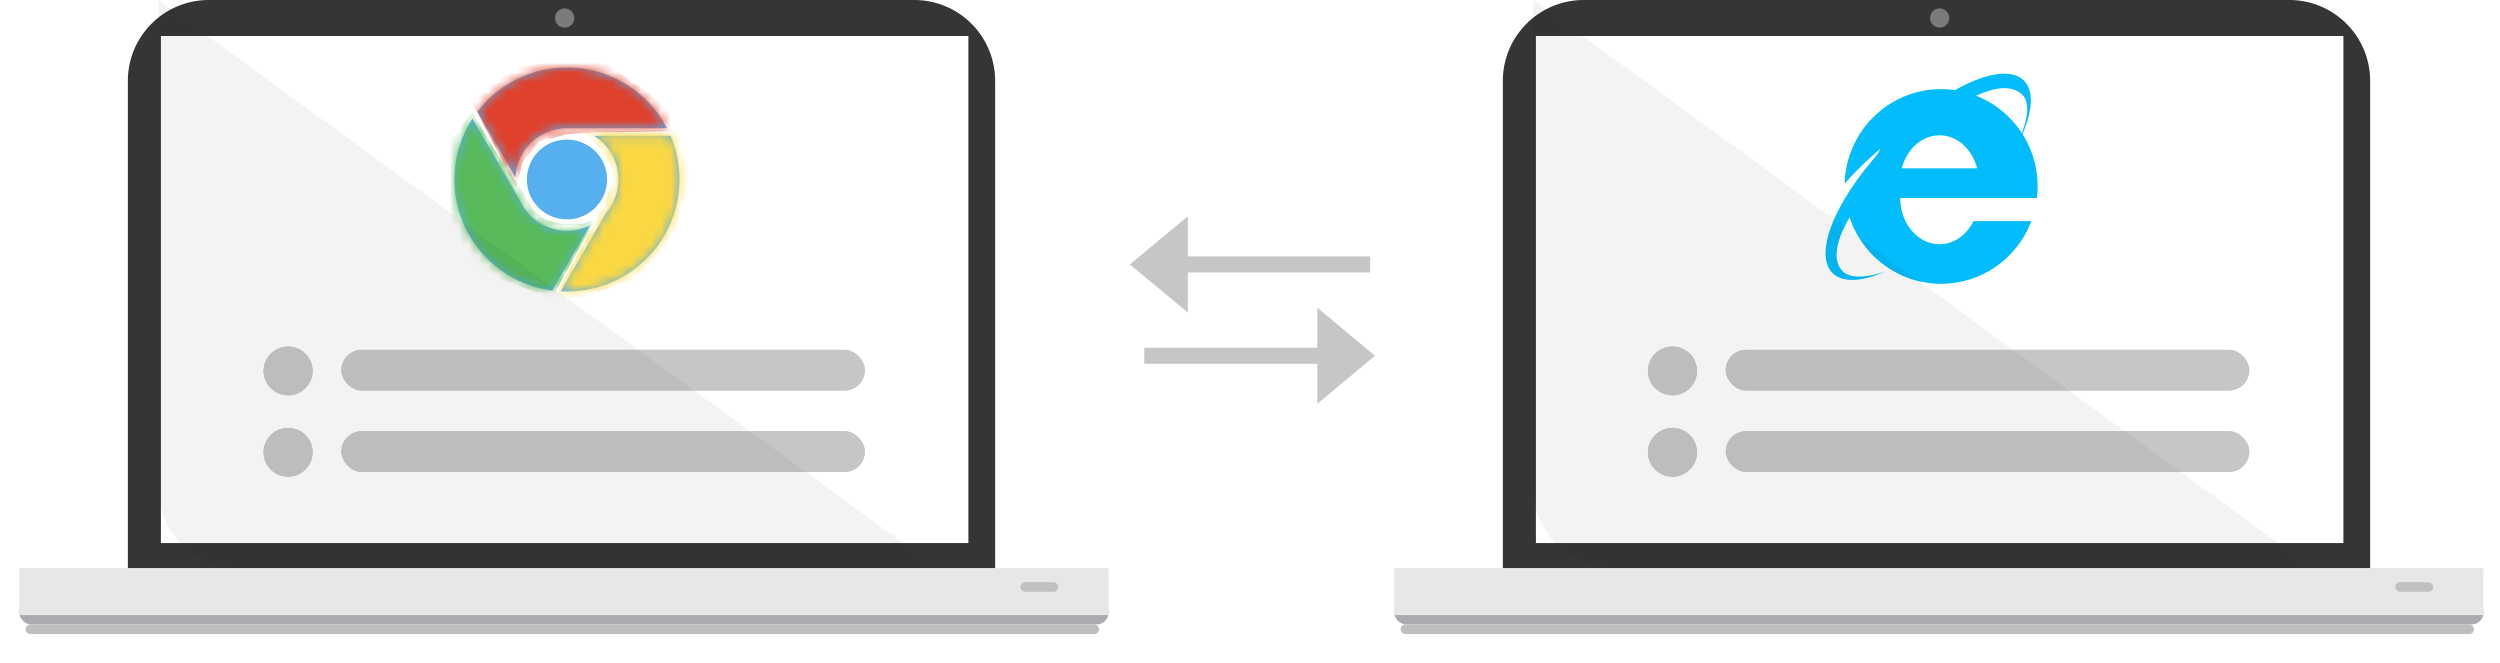
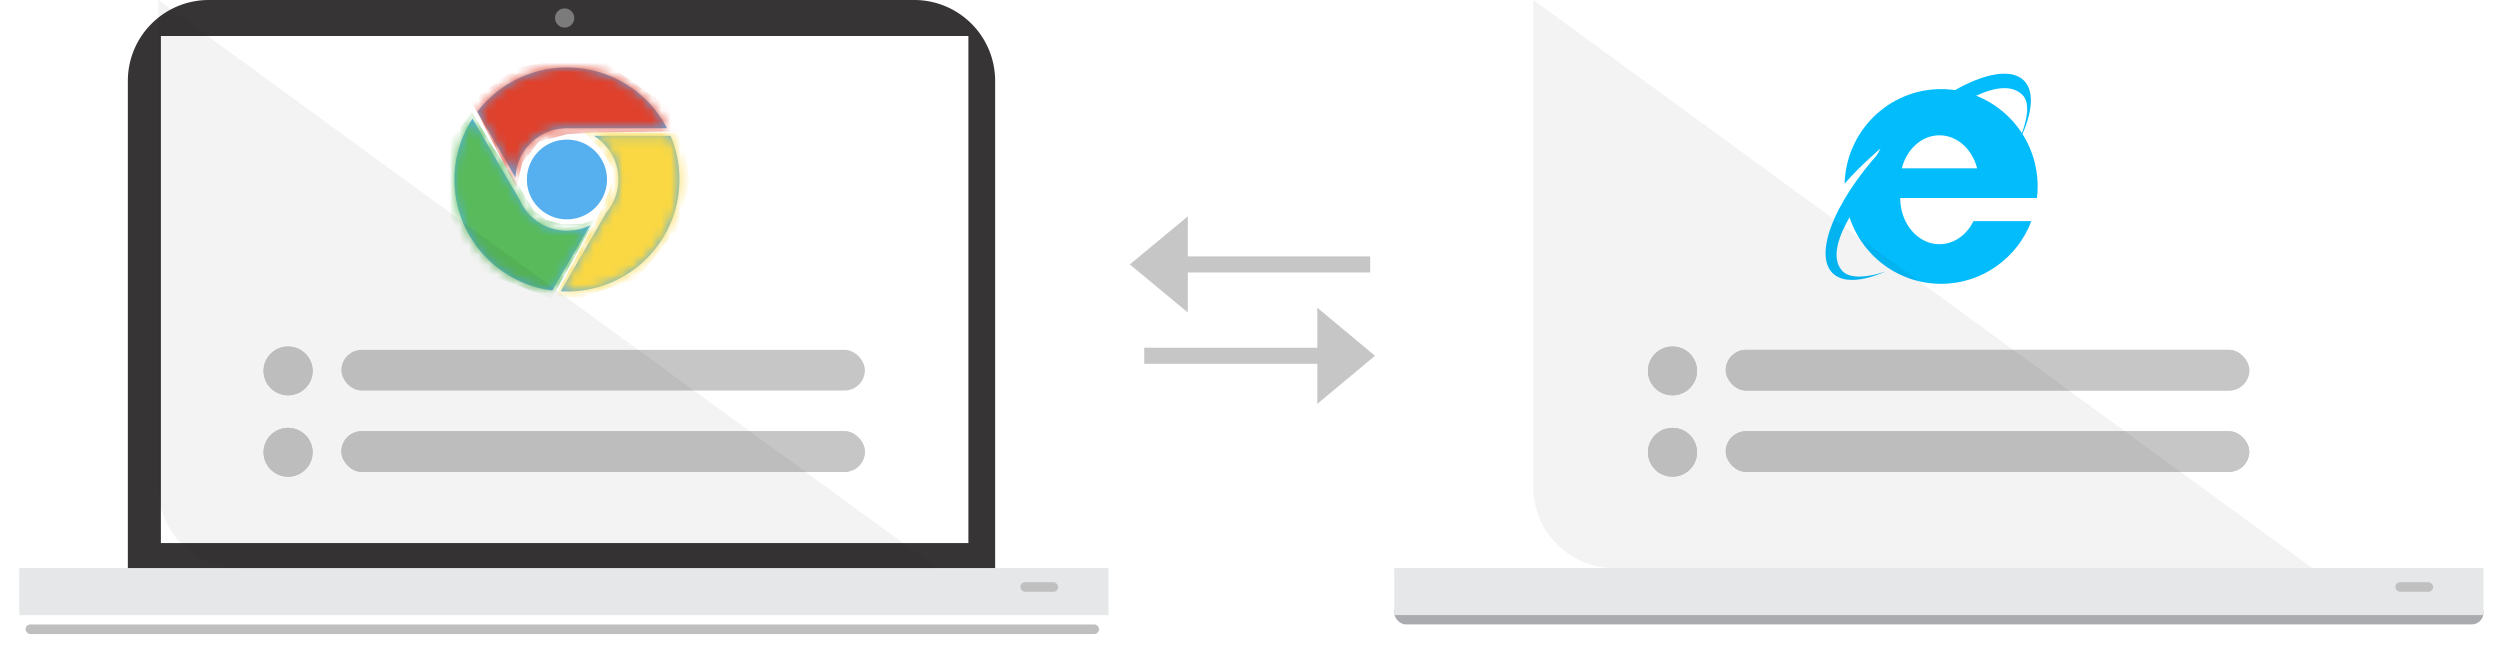
<svg xmlns="http://www.w3.org/2000/svg" xmlns:xlink="http://www.w3.org/1999/xlink" width="260" height="69" viewBox="0 0 260 69">
  <defs>
    <filter id="a" width="111.3%" height="2686.2%" x="-5.7%" y="-1293.1%" filterUnits="objectBoundingBox">
      <feGaussianBlur in="SourceGraphic" stdDeviation="2.105" />
    </filter>
    <path id="b" d="M22.477 7.106c.594 1.396.923 2.93.923 4.54 0 6.433-5.239 11.648-11.7 11.648-.22 0-.439-.006-.655-.018l4.762-8.21a5.294 5.294 0 0 0 1.247-3.42c0-1.919-1.02-3.601-2.549-4.54h7.972zM1.88 5.314l4.922 8.488a5.356 5.356 0 0 0 4.899 3.175c.868 0 1.688-.206 2.414-.571l-3.939 6.79C4.434 22.452 0 17.565 0 11.646c0-2.334.69-4.51 1.88-6.332zM11.7 7.5c2.3 0 4.165 1.856 4.165 4.146S14 15.792 11.7 15.792s-4.165-1.856-4.165-4.145C7.535 9.357 9.4 7.5 11.7 7.5zM11.7 0c4.533 0 8.463 2.565 10.406 6.316H11.5v.005h-.022c-2.786.113-5.024 2.345-5.13 5.121l-3.966-6.84A11.7 11.7 0 0 1 11.7 0z" />
    <filter id="d" width="111.3%" height="2686.2%" x="-5.7%" y="-1293.1%" filterUnits="objectBoundingBox">
      <feGaussianBlur in="SourceGraphic" stdDeviation="2.105" />
    </filter>
  </defs>
  <g fill="none" fill-rule="evenodd">
    <g transform="translate(2)">
      <rect width="111.647" height="1" x=".655" y="64.941" fill="#000" fill-opacity=".25" filter="url(#a)" rx=".5" />
-       <rect width="113.284" height="2.441" y="62.5" fill="#A9ABAE" rx="1.221" />
      <path fill="#E6E7E8" d="M0 59.082h113.284v4.883H0z" />
      <rect width="3.929" height="1" x="104.116" y="60.547" fill="#C0C0C0" rx=".5" />
      <path fill="#373435" d="M19.72 0c-4.652 0-8.424 3.763-8.424 8.418v50.664h90.2V8.418A8.414 8.414 0 0 0 93.073 0H19.72z" />
      <path fill="#FFF" d="M14.733 3.744h83.98v52.734h-83.98z" />
      <g fill="#C6C6C6" transform="translate(25.409 36.037)">
-         <rect width="54.448" height="4.231" x="8.092" y=".348" rx="2.115" />
        <ellipse cx="2.552" cy="2.538" rx="2.552" ry="2.538" />
        <rect width="54.448" height="4.231" x="8.092" y=".348" rx="2.115" />
        <ellipse cx="2.552" cy="2.538" rx="2.552" ry="2.538" />
      </g>
      <g fill="#C6C6C6" transform="translate(25.409 44.499)">
        <rect width="54.448" height="4.231" x="8.092" y=".348" rx="2.115" />
        <ellipse cx="2.552" cy="2.538" rx="2.552" ry="2.538" />
        <rect width="54.448" height="4.231" x="8.092" y=".348" rx="2.115" />
        <ellipse cx="2.552" cy="2.538" rx="2.552" ry="2.538" />
      </g>
      <g transform="translate(45.262 7.02)">
        <mask id="c" fill="#fff">
          <use xlink:href="#b" />
        </mask>
        <use fill="#56AFEF" xlink:href="#b" />
        <path fill="#DF412C" d="M1.763 3.512l4.684 8.992.615-2.62 1.72-2.176 2.974-.784 3.022-.172L25.875 6.6 14.361-1.417 6.431.021z" mask="url(#c)" />
        <path fill="#FAD843" d="M13.456 6.719l1.796 1.835 1.155 1.836v1.542l-.863 2.372-5.056 9.482 2.68.147 5.817-1.954 4.102-5.059 1.373-5.083-.59-3.985-.738-1.054z" mask="url(#c)" />
        <path fill="#58BA5A" d="M1.82 4.634l2.013 3.373 2.923 4.427 1.473 2.444 1.277.956 1.649.465 2.238-.05 1.283-.516-4.569 8.312-8.03-3.105-3.34-7.257.37-5.453z" mask="url(#c)" />
      </g>
      <path fill="#000" d="M95.496 59.082L14.462 0v50.664c0 4.649 3.773 8.418 8.423 8.418h72.61z" opacity=".05" />
      <ellipse cx="56.724" cy="1.872" fill="#7C7B7B" rx="1" ry="1" />
    </g>
    <g transform="translate(145)">
-       <rect width="111.647" height="1" x=".655" y="64.941" fill="#000" fill-opacity=".25" filter="url(#d)" rx=".5" />
      <rect width="113.284" height="2.441" y="62.5" fill="#A9ABAE" rx="1.221" />
      <path fill="#E6E7E8" d="M0 59.082h113.284v4.883H0z" />
      <rect width="3.929" height="1" x="104.116" y="60.547" fill="#C0C0C0" rx=".5" />
-       <path fill="#373435" d="M19.72 0c-4.652 0-8.424 3.763-8.424 8.418v50.664h90.2V8.418A8.414 8.414 0 0 0 93.073 0H19.72z" />
      <path fill="#FFF" d="M14.733 3.744h83.98v52.734h-83.98z" />
      <g fill="#03BCFC">
        <path d="M56.875 9.267c5.546 0 10.041 4.533 10.041 10.125 0 .407-.023.808-.07 1.203l-6.056-.002h-8.17c0 2.654 1.83 4.805 4.085 4.805 1.512 0 2.832-.966 3.538-2.401h6.018c-1.44 3.812-5.1 6.52-9.386 6.52-4.717 0-8.675-3.28-9.752-7.703l3.455-6.369s-2.104 1.76-3.74 3.662c.15-5.46 4.586-9.84 10.037-9.84zm-.17 4.805c-1.85 0-3.413 1.448-3.915 3.433h7.83c-.502-1.985-2.065-3.433-3.915-3.433z" />
        <path d="M51.695 14.53c5.5-5.524 11.68-8.276 13.8-6.146 1.24 1.244.819 3.88-.842 6.959 1.145-2.454 1.598-4.553.693-5.463-2.181-2.194-7.55.933-12.557 5.962-5.007 5.03-8.232 10.28-6.136 12.385.753.757 2.466.675 4.441.012-2.446 1.066-4.475 1.201-5.519.152-2.12-2.13.62-8.335 6.12-13.86z" />
      </g>
      <g fill="#C6C6C6" transform="translate(26.386 36.037)">
        <rect width="54.448" height="4.231" x="8.092" y=".348" rx="2.115" />
        <ellipse cx="2.552" cy="2.538" rx="2.552" ry="2.538" />
        <rect width="54.448" height="4.231" x="8.092" y=".348" rx="2.115" />
        <ellipse cx="2.552" cy="2.538" rx="2.552" ry="2.538" />
      </g>
      <g fill="#C6C6C6" transform="translate(26.386 44.499)">
        <rect width="54.448" height="4.231" x="8.092" y=".348" rx="2.115" />
        <ellipse cx="2.552" cy="2.538" rx="2.552" ry="2.538" />
        <rect width="54.448" height="4.231" x="8.092" y=".348" rx="2.115" />
        <ellipse cx="2.552" cy="2.538" rx="2.552" ry="2.538" />
      </g>
      <path fill="#000" d="M95.496 59.082L14.462 0v50.664c0 4.649 3.773 8.418 8.423 8.418h72.61z" opacity=".05" />
-       <ellipse cx="56.724" cy="1.872" fill="#7C7B7B" rx="1" ry="1" />
    </g>
    <path fill="#C6C6C6" fill-rule="nonzero" d="M123.534 22.5l-6.034 5 6.034 5v-4.167H142.5v-1.666h-18.966zM137 42l6-5-6-5v4.167h-18v1.666h18z" />
  </g>
</svg>